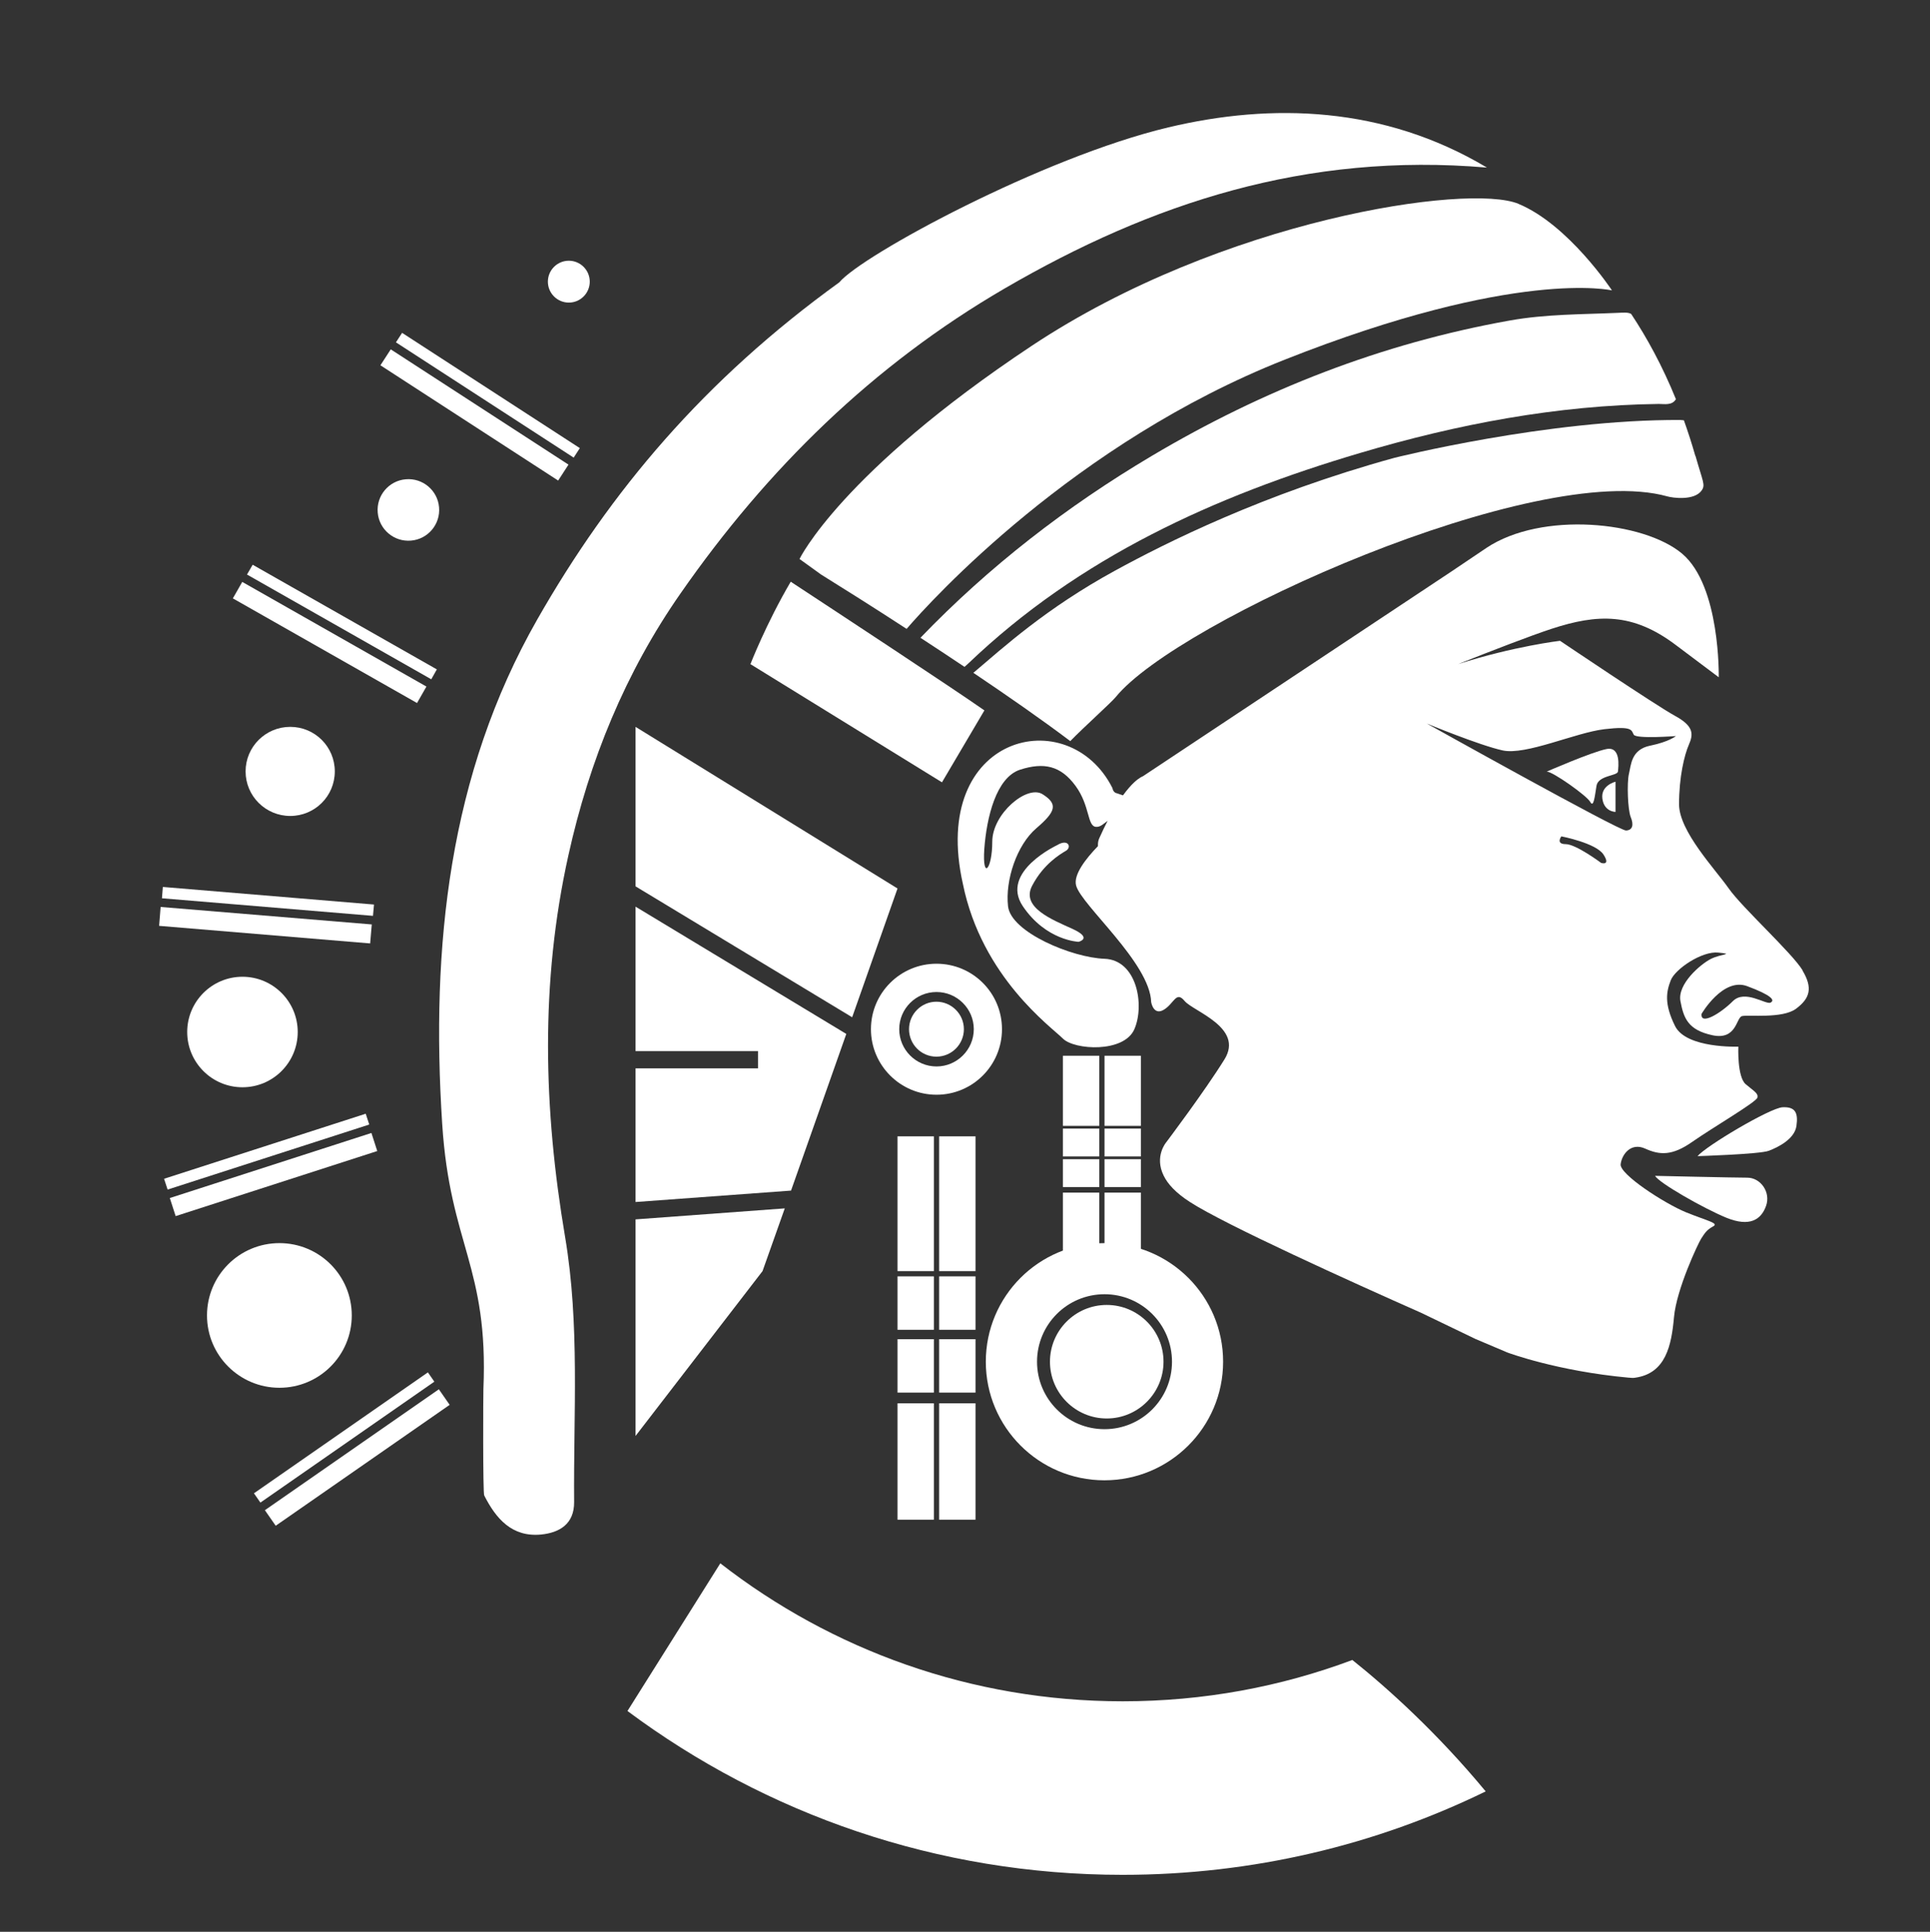
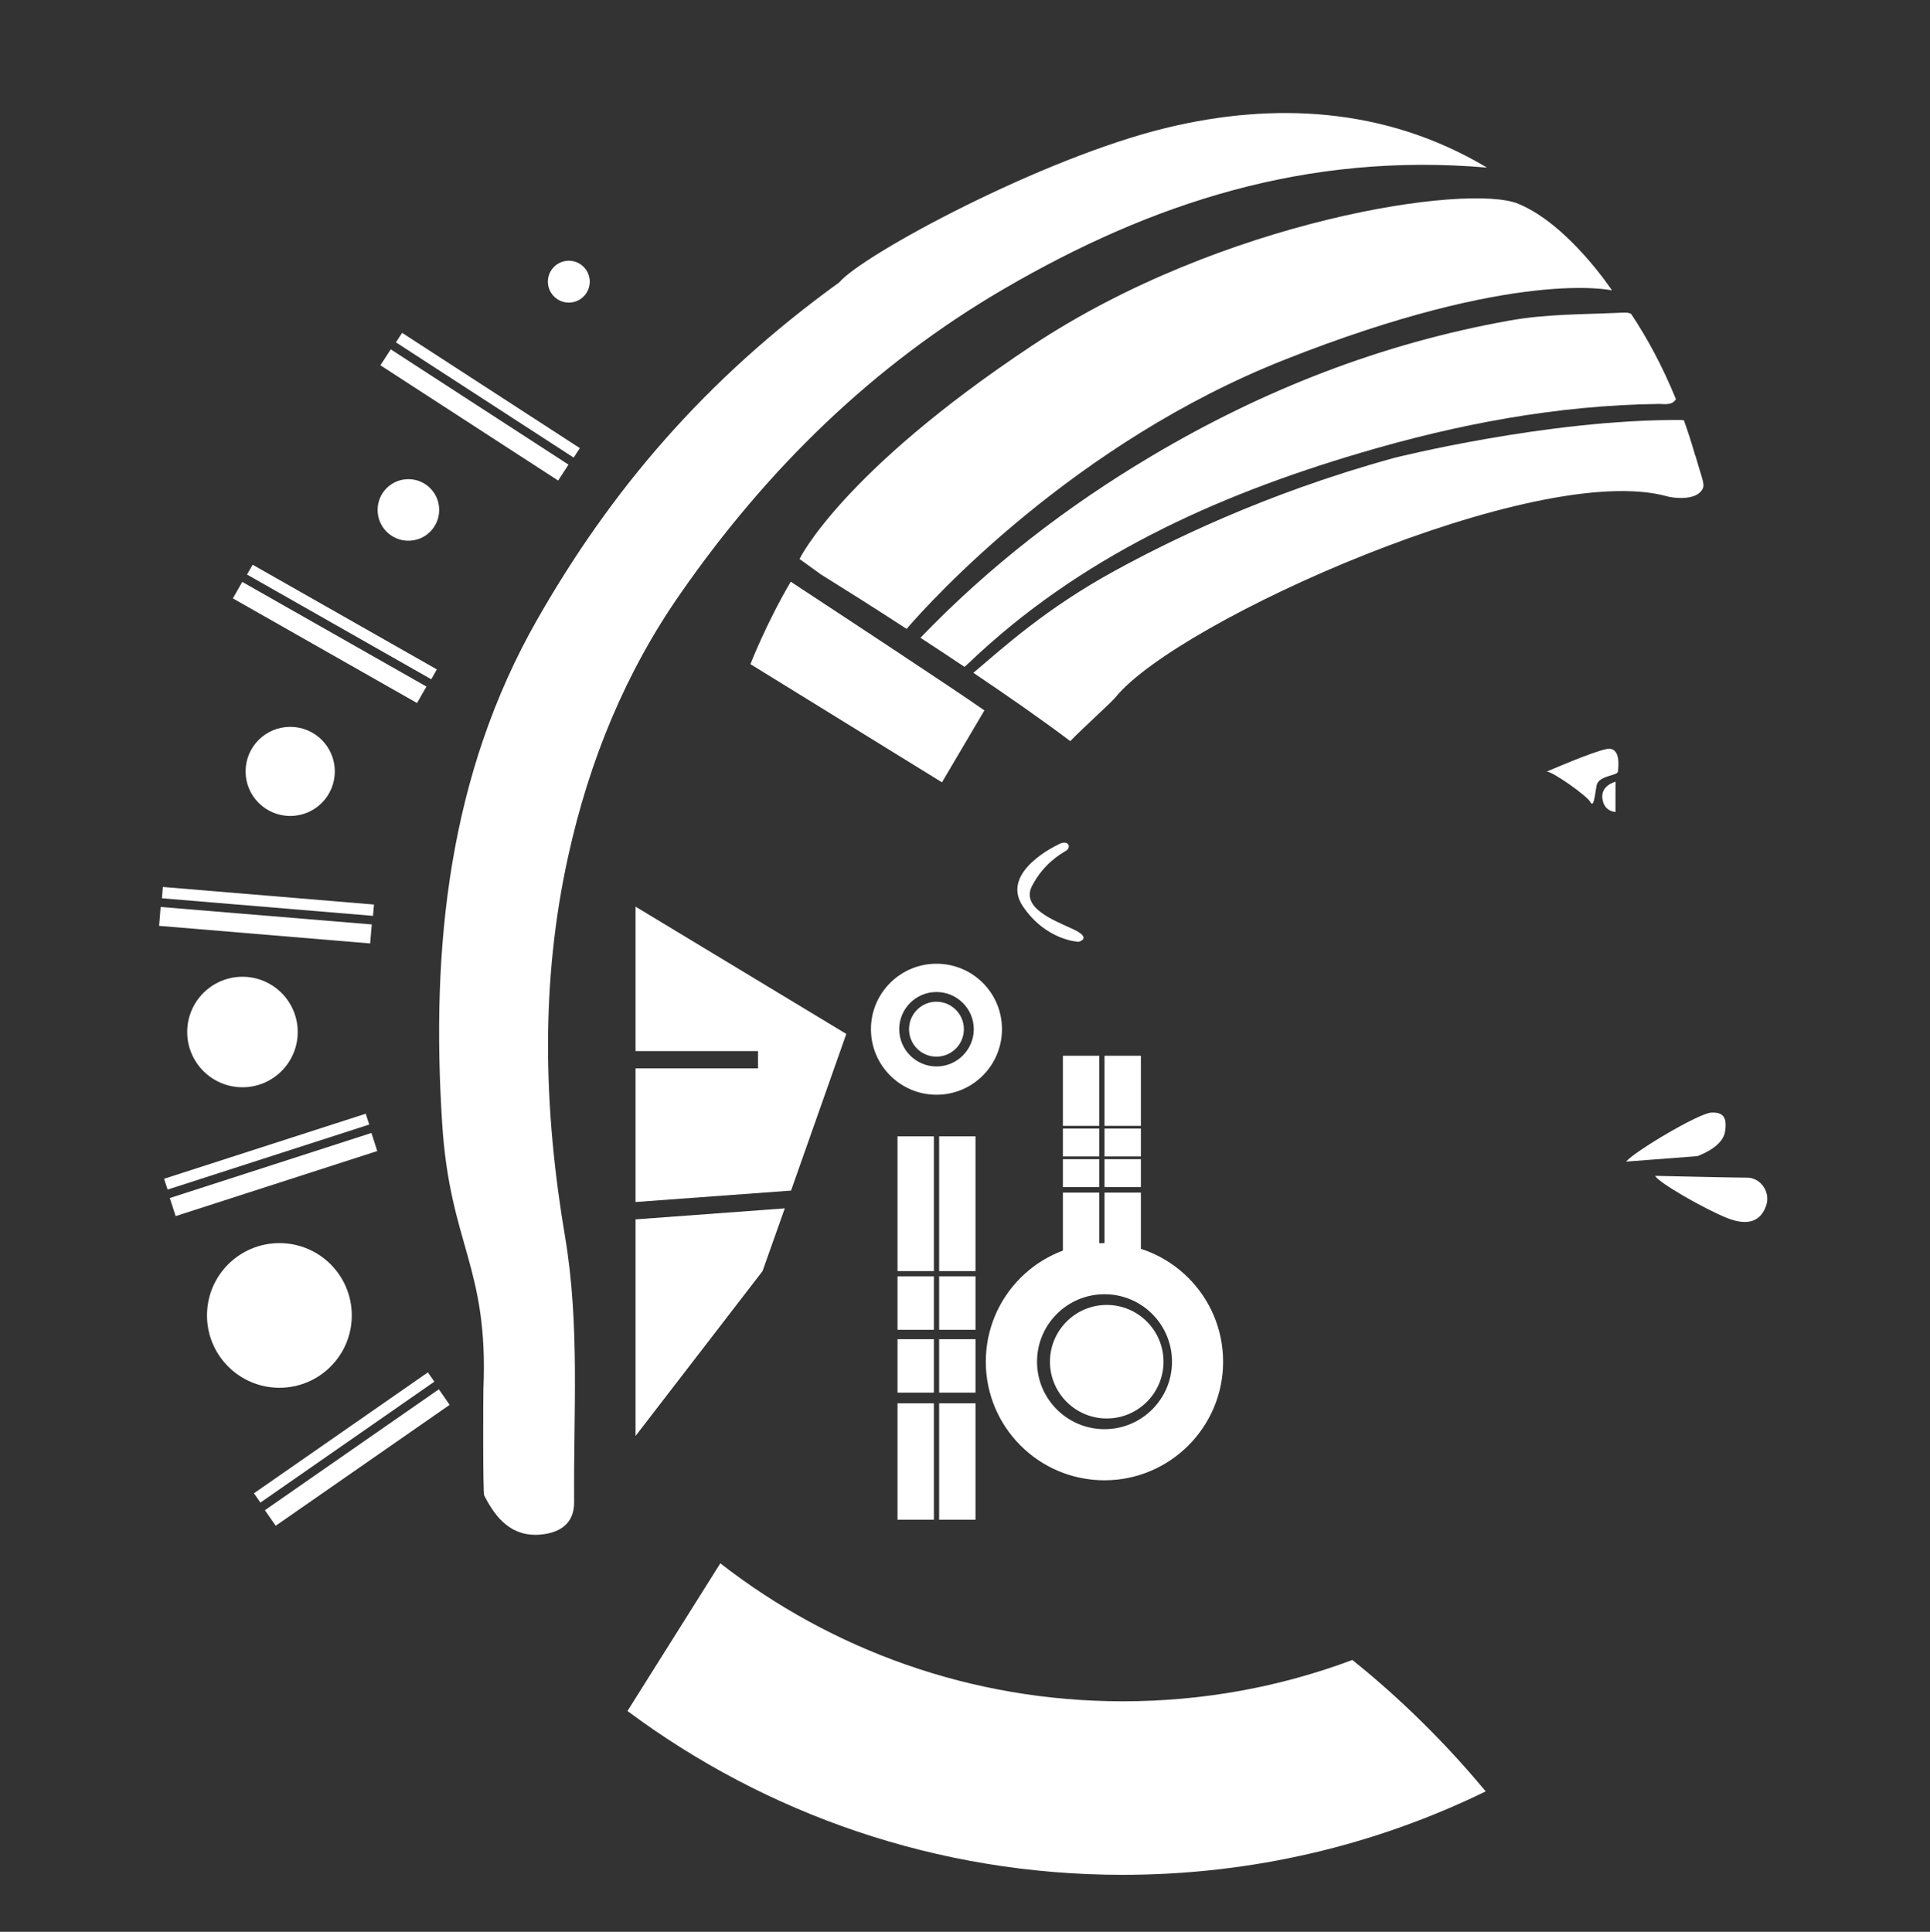
<svg xmlns="http://www.w3.org/2000/svg" version="1.1" viewBox="0 0 191.04 191.25">
  <rect x="0" y="0" width="191.04" height="191.25" fill="#333333" stroke="none" />
  <defs>
    <style>
      .cls-1 {
        fill: #fff;
      }
    </style>
  </defs>
  <g>
    <g id="Capa_1">
      <g>
        <path class="cls-1" d="M-205.01,130.26c-1.63,0-3.17-.25-4.61-.75-1.44-.5-2.7-1.19-3.77-2.08s-1.86-1.94-2.37-3.14c-.26-.48-.26-.93-.02-1.34.24-.41.64-.68,1.21-.8.43-.1.85-.04,1.26.17.41.22.71.54.92.98.33.69.85,1.31,1.57,1.86.71.55,1.57.99,2.58,1.32,1.01.33,2.09.5,3.23.5,1.28,0,2.43-.2,3.46-.61,1.03-.41,1.86-1,2.49-1.78.62-.78.94-1.73.94-2.85,0-1.43-.55-2.69-1.65-3.79-1.1-1.1-2.86-1.79-5.28-2.07-3.09-.33-5.51-1.26-7.27-2.79-1.76-1.53-2.64-3.42-2.64-5.66,0-1.63.45-3.03,1.34-4.19.89-1.16,2.12-2.05,3.67-2.66,1.56-.61,3.32-.92,5.28-.92,1.48,0,2.8.22,3.96.65s2.17,1.03,3.02,1.78c.85.75,1.59,1.61,2.2,2.58.31.51.43.99.36,1.43-.06.45-.3.8-.71,1.05-.46.25-.94.31-1.44.15-.5-.15-.87-.45-1.13-.88-.38-.69-.87-1.29-1.45-1.8-.59-.51-1.28-.92-2.08-1.22-.8-.31-1.75-.46-2.85-.46-1.94-.03-3.53.35-4.78,1.13-1.25.78-1.87,1.95-1.87,3.5,0,.82.21,1.58.63,2.28s1.16,1.31,2.22,1.84c1.06.52,2.54.9,4.46,1.13,3.09.36,5.45,1.29,7.08,2.81,1.63,1.52,2.45,3.51,2.45,5.99,0,1.43-.27,2.68-.82,3.75-.55,1.07-1.31,1.97-2.28,2.7-.97.73-2.08,1.28-3.35,1.65-1.26.37-2.58.55-3.96.55Z" />
        <path class="cls-1" d="M-179.91,130.03c-1.91,0-3.62-.46-5.13-1.38-1.51-.92-2.69-2.18-3.56-3.79-.87-1.61-1.3-3.42-1.3-5.43s.47-3.86,1.4-5.45c.93-1.59,2.19-2.86,3.79-3.79,1.59-.93,3.39-1.4,5.38-1.4s3.81.47,5.39,1.4c1.58.93,2.84,2.2,3.77,3.81.93,1.61,1.41,3.42,1.43,5.43l-1.38.34c0,1.94-.43,3.69-1.3,5.24-.87,1.56-2.03,2.78-3.5,3.67-1.47.89-3.13,1.34-4.99,1.34ZM-179.33,126.9c1.38,0,2.6-.33,3.67-.98s1.92-1.54,2.54-2.68c.62-1.13.94-2.4.94-3.81s-.31-2.71-.94-3.85c-.63-1.13-1.47-2.03-2.54-2.68s-2.3-.98-3.67-.98-2.54.33-3.63.98-1.96,1.54-2.58,2.68c-.62,1.14-.94,2.42-.94,3.85s.31,2.67.94,3.81,1.49,2.03,2.58,2.68,2.31.98,3.63.98ZM-170.53,129.92c-.51,0-.93-.17-1.26-.5-.33-.33-.5-.75-.5-1.26v-6.12l.73-3.67,2.83,1.07v8.72c0,.51-.17.93-.52,1.26-.34.33-.77.5-1.28.5Z" />
        <path class="cls-1" d="M-161.2,129.92c-.51,0-.93-.17-1.26-.5-.33-.33-.5-.75-.5-1.26v-17.45c0-.54.17-.96.5-1.28.33-.32.75-.48,1.26-.48.54,0,.96.16,1.28.48.32.32.48.75.48,1.28v17.45c0,.51-.16.93-.48,1.26-.32.33-.75.5-1.28.5ZM-145.17,129.92c-.51,0-.94-.17-1.28-.52-.34-.34-.52-.76-.52-1.24v-9.64c0-1.5-.28-2.74-.84-3.69-.56-.96-1.31-1.67-2.26-2.14-.94-.47-2.03-.71-3.25-.71-1.15,0-2.18.23-3.1.69-.92.46-1.65,1.07-2.2,1.84-.55.76-.82,1.64-.82,2.64h-2.3c.03-1.61.43-3.04,1.22-4.3.79-1.26,1.86-2.26,3.21-2.98,1.35-.73,2.87-1.09,4.55-1.09,1.78,0,3.38.38,4.78,1.13,1.4.75,2.51,1.86,3.33,3.31.82,1.45,1.22,3.23,1.22,5.32v9.64c0,.48-.17.9-.52,1.24-.34.34-.76.52-1.24.52Z" />
        <path class="cls-1" d="M-123.48,129.88c-.54,0-.98-.17-1.34-.52-.36-.34-.54-.77-.54-1.28v-26.28c0-.54.17-.97.52-1.3.34-.33.77-.5,1.28-.5h9.22c1.63,0,3.09.33,4.38,1,1.29.66,2.3,1.58,3.04,2.75s1.11,2.52,1.11,4.06c0,1.3-.35,2.47-1.05,3.5-.7,1.03-1.64,1.83-2.81,2.39,1.68.43,3.04,1.26,4.07,2.49,1.03,1.22,1.55,2.81,1.55,4.74,0,1.76-.41,3.31-1.22,4.65-.82,1.34-1.95,2.39-3.39,3.16-1.44.76-3.09,1.15-4.96,1.15h-9.87ZM-121.76,112.36h7.42c1.48,0,2.7-.39,3.65-1.17.96-.78,1.43-1.91,1.43-3.39s-.48-2.59-1.43-3.33c-.96-.74-2.17-1.11-3.65-1.11h-7.42v8.99ZM-121.76,126.51h8.15c1.2,0,2.25-.22,3.16-.65.91-.43,1.62-1.06,2.14-1.89.52-.83.78-1.84.78-3.04,0-1.12-.26-2.07-.78-2.83-.52-.76-1.24-1.35-2.14-1.76-.91-.41-1.96-.61-3.16-.61h-8.15v10.79Z" />
        <path class="cls-1" d="M-93.71,129.88c-1.07,0-2.03-.29-2.87-.88s-1.5-1.4-1.97-2.43-.71-2.22-.71-3.58v-21.27c0-.51.16-.92.48-1.24s.73-.48,1.24-.48c.54,0,.96.16,1.28.48.32.32.48.73.48,1.24v21.27c0,1,.2,1.81.59,2.45.39.64.89.96,1.47.96h.96c.48,0,.87.16,1.15.48.28.32.42.75.42,1.28s-.21.92-.63,1.24c-.42.32-.96.48-1.63.48h-.27Z" />
        <path class="cls-1" d="M-78.37,130.03c-1.91,0-3.62-.46-5.13-1.38-1.51-.92-2.69-2.18-3.56-3.79-.87-1.61-1.3-3.42-1.3-5.43s.46-3.86,1.4-5.45c.93-1.59,2.19-2.86,3.79-3.79,1.59-.93,3.39-1.4,5.38-1.4s3.81.47,5.39,1.4c1.58.93,2.84,2.2,3.77,3.81.93,1.61,1.41,3.42,1.43,5.43l-1.38.34c0,1.94-.43,3.69-1.3,5.24-.87,1.56-2.03,2.78-3.5,3.67-1.47.89-3.13,1.34-4.99,1.34ZM-77.8,126.9c1.38,0,2.6-.33,3.67-.98s1.92-1.54,2.54-2.68.94-2.4.94-3.81-.31-2.71-.94-3.85c-.62-1.13-1.47-2.03-2.54-2.68s-2.3-.98-3.67-.98-2.54.33-3.63.98-1.96,1.54-2.58,2.68c-.63,1.14-.94,2.42-.94,3.85s.31,2.67.94,3.81c.62,1.13,1.49,2.03,2.58,2.68s2.31.98,3.63.98ZM-69,129.92c-.51,0-.93-.17-1.26-.5-.33-.33-.5-.75-.5-1.26v-6.12l.73-3.67,2.83,1.07v8.72c0,.51-.17.93-.52,1.26-.34.33-.77.5-1.28.5Z" />
        <path class="cls-1" d="M-53.92,130.03c-1.68,0-3.28-.26-4.78-.78-1.51-.52-2.69-1.24-3.56-2.16-.33-.38-.47-.8-.42-1.26.05-.46.28-.85.69-1.19.43-.33.88-.47,1.34-.42.46.05.84.25,1.15.61.51.56,1.26,1.05,2.24,1.45.98.41,2.06.61,3.23.61,1.66,0,2.89-.27,3.69-.82.8-.55,1.22-1.23,1.24-2.05,0-.84-.4-1.55-1.19-2.12-.79-.57-2.18-1.03-4.17-1.36-2.58-.48-4.45-1.24-5.62-2.26-1.17-1.02-1.76-2.26-1.76-3.71,0-1.3.36-2.38,1.09-3.23.73-.85,1.68-1.49,2.87-1.91,1.19-.42,2.44-.63,3.77-.63,1.68,0,3.16.27,4.44.82,1.28.55,2.3,1.31,3.06,2.28.33.38.48.78.44,1.19-.04.41-.25.75-.63,1.03-.38.23-.82.31-1.32.23s-.91-.29-1.24-.65c-.64-.66-1.35-1.13-2.12-1.4-.78-.27-1.68-.4-2.7-.4-1.22,0-2.24.23-3.04.69s-1.21,1.08-1.21,1.87c0,.51.13.96.4,1.34.27.38.77.73,1.51,1.05.74.32,1.8.61,3.17.86,1.91.36,3.42.83,4.53,1.42,1.11.59,1.91,1.28,2.39,2.07.48.79.73,1.68.73,2.68,0,1.17-.33,2.23-.98,3.16-.65.93-1.59,1.66-2.81,2.2-1.22.54-2.7.8-4.44.8Z" />
      </g>
      <g>
        <path class="cls-1" d="M-211.39,62.86c-.55,0-1.02-.2-1.41-.59s-.59-.88-.59-1.46v-29.85c0-.58.2-1.06.59-1.46.39-.39.86-.59,1.41-.59.58,0,1.06.2,1.46.59.39.39.59.88.59,1.46v27.89h16.25c.55,0,1.03.19,1.43.56.41.38.61.85.61,1.43s-.2,1.02-.61,1.41c-.41.39-.88.59-1.43.59h-18.29Z" />
        <path class="cls-1" d="M-175.94,63.08c-2.03,0-3.84-.43-5.43-1.28-1.59-.85-2.85-2.11-3.78-3.76-.93-1.65-1.39-3.66-1.39-6.04v-10.95c0-.55.2-1.02.59-1.41s.86-.59,1.41-.59c.58,0,1.06.2,1.46.59s.59.86.59,1.41v10.95c0,1.68.32,3.07.96,4.17.64,1.1,1.5,1.92,2.58,2.45,1.09.54,2.31.8,3.67.8s2.51-.26,3.54-.78c1.03-.52,1.85-1.22,2.48-2.11.62-.88.93-1.88.93-2.98h2.61c-.06,1.8-.53,3.42-1.41,4.87-.88,1.45-2.09,2.58-3.63,3.41-1.54.83-3.26,1.24-5.17,1.24ZM-166.34,62.86c-.58,0-1.06-.19-1.43-.56-.38-.38-.56-.85-.56-1.43v-19.81c0-.58.19-1.06.56-1.43.38-.38.85-.56,1.43-.56s1.06.19,1.43.56c.38.38.56.85.56,1.43v19.81c0,.58-.19,1.06-.56,1.43-.38.38-.85.56-1.43.56Z" />
        <path class="cls-1" d="M-162.69,73.03c-.58,0-1.06-.19-1.43-.57-.38-.38-.56-.85-.56-1.43,0-.61.19-1.1.56-1.48s.85-.56,1.43-.56c1.22,0,2.29-.27,3.21-.8.93-.54,1.67-1.27,2.22-2.19.55-.93.83-1.98.83-3.17v-21.72c0-.61.18-1.09.54-1.46s.85-.54,1.46-.54,1.06.18,1.43.54c.38.36.56.85.56,1.46v21.72c0,1.97-.44,3.72-1.33,5.26-.88,1.53-2.09,2.74-3.63,3.63-1.54.88-3.3,1.33-5.3,1.33ZM-154.48,34.97c-.72,0-1.35-.26-1.87-.78-.52-.52-.78-1.16-.78-1.91s.27-1.38.8-1.89c.54-.51,1.17-.76,1.89-.76s1.31.25,1.85.76c.54.51.8,1.14.8,1.89s-.26,1.39-.78,1.91c-.52.52-1.16.78-1.91.78Z" />
        <path class="cls-1" d="M-133.98,63.04c-2.17,0-4.11-.52-5.82-1.56-1.71-1.04-3.06-2.48-4.04-4.3-.98-1.82-1.48-3.88-1.48-6.17s.53-4.38,1.59-6.19c1.06-1.81,2.49-3.24,4.3-4.3,1.81-1.06,3.84-1.59,6.1-1.59s4.33.53,6.13,1.59c1.79,1.06,3.22,2.5,4.28,4.32,1.06,1.82,1.6,3.88,1.63,6.17l-1.56.39c0,2.2-.49,4.19-1.48,5.95-.99,1.77-2.31,3.16-3.98,4.17-1.67,1.01-3.56,1.52-5.67,1.52ZM-133.32,59.47c1.56,0,2.95-.37,4.17-1.11,1.22-.74,2.18-1.75,2.89-3.04.71-1.29,1.06-2.73,1.06-4.32s-.36-3.08-1.06-4.37c-.71-1.29-1.67-2.3-2.89-3.04-1.22-.74-2.61-1.11-4.17-1.11s-2.88.37-4.13,1.11c-1.25.74-2.22,1.75-2.93,3.04-.71,1.29-1.06,2.74-1.06,4.37s.35,3.03,1.06,4.32c.71,1.29,1.69,2.3,2.93,3.04,1.25.74,2.62,1.11,4.13,1.11ZM-133.32,35.41c-.55,0-1.02-.2-1.41-.59-.39-.39-.59-.86-.59-1.41s.16-1,.48-1.35l4.52-4.52c.38-.38.84-.56,1.39-.56.61,0,1.1.2,1.48.59.38.39.56.88.56,1.46,0,.26-.04.51-.13.74-.09.23-.23.45-.43.65l-4.47,4.48c-.35.35-.81.52-1.39.52ZM-123.33,62.91c-.58,0-1.06-.19-1.43-.56-.38-.38-.57-.85-.57-1.43v-6.95l.83-4.17,3.21,1.22v9.9c0,.58-.2,1.06-.59,1.43-.39.38-.88.56-1.46.56Z" />
        <path class="cls-1" d="M-112.73,62.91c-.58,0-1.06-.19-1.43-.56-.38-.38-.56-.85-.56-1.43v-19.81c0-.61.19-1.09.56-1.46.38-.36.85-.54,1.43-.54.61,0,1.09.18,1.46.54.36.36.54.85.54,1.46v19.81c0,.58-.18,1.06-.54,1.43-.36.38-.85.56-1.46.56ZM-94.53,62.91c-.58,0-1.06-.2-1.46-.59-.39-.39-.59-.86-.59-1.41v-10.95c0-1.71-.32-3.11-.96-4.19-.64-1.09-1.49-1.9-2.56-2.43-1.07-.54-2.3-.8-3.69-.8-1.3,0-2.48.26-3.52.78-1.04.52-1.88,1.22-2.5,2.09-.62.87-.93,1.87-.93,3h-2.61c.03-1.82.49-3.45,1.39-4.89.9-1.43,2.11-2.56,3.65-3.39,1.53-.83,3.26-1.24,5.17-1.24,2.03,0,3.84.43,5.43,1.28,1.59.85,2.85,2.11,3.78,3.76.93,1.65,1.39,3.66,1.39,6.04v10.95c0,.55-.2,1.02-.59,1.41-.39.39-.86.59-1.41.59Z" />
        <path class="cls-1" d="M-71.42,62.86c-.58,0-1.06-.2-1.46-.59s-.59-.86-.59-1.41c0-.58.19-1.06.56-1.43l12.64-14.86c.84-.93,1.48-1.85,1.93-2.78.45-.93.67-1.8.67-2.61,0-1.3-.23-2.44-.69-3.41-.46-.97-1.14-1.73-2.02-2.28-.88-.55-1.9-.83-3.06-.83s-2.2.3-3.13.89c-.93.59-1.65,1.38-2.17,2.37-.52.98-.78,2.07-.78,3.26,0,.52-.2.98-.59,1.37-.39.39-.88.59-1.46.59s-1.02-.2-1.41-.59c-.39-.39-.59-.85-.59-1.37,0-1.97.44-3.72,1.32-5.26.88-1.53,2.09-2.75,3.63-3.65,1.54-.9,3.26-1.35,5.17-1.35s3.63.42,5.08,1.26c1.45.84,2.58,2.03,3.39,3.56.81,1.54,1.22,3.35,1.22,5.43,0,.93-.18,1.85-.54,2.78-.36.93-.83,1.81-1.39,2.65-.56.84-1.15,1.61-1.76,2.3l-10.38,11.9h12.68c.58,0,1.06.21,1.46.63.39.42.59.89.59,1.41,0,.55-.2,1.02-.59,1.41-.39.39-.88.59-1.46.59h-16.29Z" />
      </g>
      <g>
        <rect class="cls-1" x="105.21" y="104.52" width="3.6" height="6.94" />
        <rect class="cls-1" x="109.33" y="104.52" width="3.6" height="6.94" />
        <rect class="cls-1" x="105.21" y="111.73" width="3.6" height="2.76" />
        <rect class="cls-1" x="109.33" y="111.73" width="3.6" height="2.76" />
        <rect class="cls-1" x="105.21" y="114.76" width="3.6" height="2.76" />
        <rect class="cls-1" x="109.33" y="114.76" width="3.6" height="2.76" />
        <rect class="cls-1" x="105.21" y="118.07" width="3.6" height="6" />
        <rect class="cls-1" x="109.33" y="118.07" width="3.6" height="6" />
        <rect class="cls-1" x="88.84" y="112.5" width="3.6" height="13.34" />
        <rect class="cls-1" x="92.96" y="112.5" width="3.6" height="13.34" />
        <rect class="cls-1" x="88.84" y="126.36" width="3.6" height="5.29" />
        <rect class="cls-1" x="92.96" y="126.36" width="3.6" height="5.29" />
        <rect class="cls-1" x="88.84" y="132.58" width="3.6" height="5.29" />
        <rect class="cls-1" x="92.96" y="132.58" width="3.6" height="5.29" />
        <rect class="cls-1" x="88.84" y="138.93" width="3.6" height="11.52" />
        <rect class="cls-1" x="92.96" y="138.93" width="3.6" height="11.52" />
        <path class="cls-1" d="M147.15,16.57c-10.18-6.07-21.26-6.4-31.5-3.96-12.44,2.96-30.33,12.65-32.57,15.34-13.37,9.66-22.64,20.65-29.9,33.38-8.76,15.36-10.54,32.39-9.41,49.92.77,12.02,4.6,14.12,4.08,26.28-.02.32-.06,10.25.08,10.52,1.17,2.31,2.75,4.14,5.62,3.87,1.84-.18,3.3-1.05,3.28-3.22-.07-8.75.57-17.56-.89-26.22-2.14-12.66-2.48-25.17.32-37.79,2.08-9.4,5.64-18.11,11.11-25.95,8.55-12.29,19.04-22.6,32.09-30.19,14.51-8.44,29.83-13.49,47.71-11.96" />
        <path class="cls-1" d="M150.31,20.18c-4.97-2.06-29.33,1.54-48.19,14.06-18.86,12.53-22.98,21.1-22.98,21.1l2.12,1.53c2.17,1.35,5.18,3.24,8.48,5.39,2.46-2.86,16.59-18.41,37.42-26.65,22.97-9.09,32.4-6.86,32.4-6.86,0,0-4.29-6.51-9.26-8.57" />
        <path class="cls-1" d="M161.46,31.08c-.3-.18-.83-.13-1.24-.11-3.59.16-7.19.12-10.77.76-12.67,2.26-24.42,6.86-35.45,13.41-8.44,5.01-16.12,10.96-22.89,18,1.43.93,2.89,1.9,4.36,2.88.12-.11.25-.21.36-.32,11.01-10.54,24.43-16.6,38.78-20.85,9.65-2.86,19.48-4.73,29.59-4.86.55,0,1.31.17,1.69-.47-1.34-3.3-2.87-6.09-4.43-8.44" />
        <path class="cls-1" d="M167.81,45.13c-.35-1.23-.73-2.4-1.13-3.52-.11,0-.22-.03-.33-.03-13.18-.07-28.34,3.75-28.34,3.75-13.01,3.58-22.66,8.44-27.65,11.17-6.85,3.75-11.01,7.57-14.01,10.11,3.4,2.29,6.77,4.63,9.59,6.76,1.32-1.36,4.05-3.81,4.5-4.36,6.1-7.53,41.63-23.48,54.59-19.87.54.16,2.71.45,3.42-.6.37-.55.11-.83-.62-3.4" />
        <path class="cls-1" d="M78.27,57.59c-2.42,4.12-3.99,8.16-3.99,8.16l18.96,11.7,4.2-7.12c-3.31-2.32-15.4-10.26-19.17-12.74" />
        <polygon class="cls-1" points="62.91 120.72 62.91 142.16 75.48 125.84 77.68 119.63 62.91 120.72" />
-         <polygon class="cls-1" points="84.35 100.71 88.84 87.96 62.91 71.96 62.91 87.75 84.35 100.71" />
        <polyline class="cls-1" points="62.91 89.76 62.91 104.06 75.03 104.06 75.03 105.77 62.91 105.77 62.91 119 78.3 117.87 83.77 102.36" />
        <path class="cls-1" d="M34.82,130.23c0,3.96-3.21,7.16-7.16,7.16s-7.17-3.2-7.17-7.16,3.21-7.16,7.17-7.16,7.16,3.2,7.16,7.16" />
        <path class="cls-1" d="M29.47,102.17c0,3.02-2.45,5.47-5.47,5.47s-5.47-2.45-5.47-5.47,2.45-5.47,5.47-5.47,5.47,2.45,5.47,5.47" />
        <path class="cls-1" d="M33.14,76.37c0,2.44-1.97,4.41-4.41,4.41s-4.42-1.97-4.42-4.41,1.98-4.41,4.42-4.41,4.41,1.97,4.41,4.41" />
        <path class="cls-1" d="M43.46,50.22c.15,1.68-1.1,3.16-2.77,3.3-1.68.15-3.16-1.1-3.3-2.77-.15-1.68,1.1-3.16,2.77-3.3,1.68-.15,3.16,1.1,3.3,2.77" />
        <path class="cls-1" d="M57.77,29.35c-.81.81-2.12.81-2.93,0-.81-.81-.81-2.12,0-2.93.81-.81,2.12-.81,2.93,0,.81.81.81,2.12,0,2.93" />
        <path class="cls-1" d="M133.86,164.34c-7.07,2.65-14.72,4.09-22.73,4.09-15.01,0-28.83-5.1-39.83-13.66l-9.19,14.62c13.68,10.19,30.64,16.22,49.01,16.22,12.89,0,25.08-2.96,35.94-8.26-4.76-5.75-9.66-10.19-13.21-13.02" />
        <rect class="cls-1" x="46.02" y="30.6" width="1.88" height="20.97" transform="translate(-13.06 58.12) rotate(-57.03)" />
        <rect class="cls-1" x="47.73" y="28.64" width="1.12" height="20.97" transform="translate(-10.81 58.35) rotate(-57.03)" />
        <polygon class="cls-1" points="42.21 67.97 23.98 57.61 23.05 59.24 41.28 69.6 42.21 67.97" />
        <polygon class="cls-1" points="43.24 66.27 25.01 55.91 24.45 56.88 42.69 67.25 43.24 66.27" />
        <polygon class="cls-1" points="36.8 91.52 15.9 89.79 15.75 91.66 36.64 93.4 36.8 91.52" />
        <polygon class="cls-1" points="37.02 89.55 16.12 87.81 16.03 88.93 36.92 90.67 37.02 89.55" />
        <rect class="cls-1" x="16.59" y="115.34" width="20.97" height="1.88" transform="translate(-34.41 13.94) rotate(-17.89)" />
        <polygon class="cls-1" points="36.2 110.26 16.24 116.7 16.59 117.77 36.55 111.33 36.2 110.26" />
        <polygon class="cls-1" points="43.44 137.54 26.22 149.51 27.29 151.05 44.51 139.08 43.44 137.54" />
        <rect class="cls-1" x="23.57" y="141.76" width="20.97" height="1.12" transform="translate(-75.14 44.9) rotate(-34.81)" />
        <path class="cls-1" d="M104.7,83.64s-5.75,2.65-3.46,6.07c2.3,3.42,5.52,3.53,5.52,3.53,0,0,1.45-.34-.6-1.28-2.05-.93-5.12-2.14-3.99-4.28,1.12-2.14,2.76-3.11,3.34-3.45.59-.35.24-1.21-.82-.59" />
-         <path class="cls-1" d="M168.02,114.46s6.15-.19,7.06-.53c.89-.34,2.55-1.14,2.74-2.46.19-1.33-.13-1.91-1.38-1.85-1.24.07-7.59,3.84-8.42,4.85" />
+         <path class="cls-1" d="M168.02,114.46c.89-.34,2.55-1.14,2.74-2.46.19-1.33-.13-1.91-1.38-1.85-1.24.07-7.59,3.84-8.42,4.85" />
        <path class="cls-1" d="M163.83,116.41s7.79.18,9.12.18,2.35,1.45,1.86,2.8c-.48,1.35-1.6,2.11-3.92,1.17-2.31-.95-6.72-3.48-7.06-4.15" />
        <path class="cls-1" d="M153.1,76.39s4.42-1.93,5.9-2.23c1.47-.31,1.2,1.8,1.15,2.23-.06.43-1.95.37-2.12,1.4-.17,1.03-.28,2.23-.62,1.6-.34-.62-3.74-3.02-4.3-3" />
        <path class="cls-1" d="M159.91,77.39s-1.47.35-1.3,1.67,1.3,1.32,1.3,1.32" />
        <path class="cls-1" d="M109.32,123.07c-6.49,0-11.74,5.26-11.74,11.74s5.26,11.74,11.74,11.74,11.75-5.26,11.75-11.74-5.26-11.74-11.75-11.74M109.33,141.49c-3.69,0-6.68-2.99-6.68-6.68s2.99-6.68,6.68-6.68,6.68,2.99,6.68,6.68-2.99,6.68-6.68,6.68" />
        <path class="cls-1" d="M115.17,134.81c0,3.1-2.52,5.62-5.62,5.62s-5.62-2.52-5.62-5.62,2.52-5.62,5.62-5.62,5.62,2.52,5.62,5.62" />
        <path class="cls-1" d="M92.7,95.41c-3.58,0-6.49,2.9-6.49,6.48s2.91,6.49,6.49,6.49,6.48-2.9,6.48-6.49-2.9-6.48-6.48-6.48M92.7,105.58c-2.03,0-3.69-1.65-3.69-3.69s1.66-3.68,3.69-3.68,3.69,1.65,3.69,3.68-1.66,3.69-3.69,3.69" />
        <path class="cls-1" d="M95.41,101.89c0,1.5-1.22,2.72-2.72,2.72s-2.71-1.22-2.71-2.72,1.22-2.72,2.71-2.72,2.72,1.22,2.72,2.72" />
-         <path class="cls-1" d="M178.44,96.08c-1.03-1.72-6-6.23-7.32-8.12s-4.92-5.66-4.92-8.34.52-4.86.97-5.89.52-1.83-1.37-2.86c-1.89-1.03-11.38-7.43-11.38-7.43,0,0-4.55.53-10.1,2.31,3.47-1.38,7.18-2.81,9.24-3.49,4.58-1.5,8.05-1.62,12.31,1.59l4.26,3.2s.18-9.04-3.63-12.24c-3.8-3.2-13.88-4.22-19.36-.57-.76.51-1.97,1.32-3.49,2.35l-30.52,20.26s-.32.1-.87.61c-.3.28-.67.69-1.1,1.28-.41-.14-.62-.21-.62-.21,0,0-.34-.03-.43-.52-4.32-8.58-18.13-5.36-14.8,9.49,1.88,9.26,8.76,14.17,9.9,15.32,1.14,1.14,6.06,1.44,7.08-.94,1.03-2.38.25-6.84-2.96-6.96-3.21-.11-9.27-2.63-9.55-5.2-.29-2.57.86-6.06,2.8-7.72,1.94-1.66,2.16-2.4.62-3.37-1.54-.97-4.98,1.94-4.98,4.69s-1,3.88-.79.74c.23-3.14,1.17-7.08,3.54-7.86,2.37-.76,4.03-.39,5.49,1.6s1.14,4.02,2.04,4.06c.43.03.75-.32,1.14-.6-.27.51-.54,1.09-.83,1.73-.11.23-.14.49-.13.78-1.19,1.23-2.45,2.83-2.16,3.9.52,1.95,7.32,7.66,7.43,11.55,0,0,.23,1.37,1.26.74,1.03-.63,1.2-1.89,2.05-.86.86,1.03,5.89,2.63,3.95,5.77-1.95,3.15-5.78,8.23-5.78,8.23,0,0-1.19,1.39-.24,3.3.39.8,1.17,1.68,2.58,2.59,3.44,2.24,16.15,7.99,22.88,10.97l5.4,2.6,3.16,1.34s4.9,1.84,12,2.49h.04c.22.03.43.04.63,0,3-.43,3.57-3.18,3.82-5.98.25-2.8,2.39-7.31,2.69-7.78.31-.47.52-.86,1.16-1.2.65-.34-.46-.52-2.66-1.41-2.18-.9-6.6-3.78-6.47-4.76.12-.99,1.03-2.19,2.44-1.54,1.42.64,2.66.73,4.67-.69,2.02-1.41,6.35-3.94,6.43-4.37.09-.42-.3-.6-1.16-1.32-.86-.73-.73-3.72-.73-3.72,0,0-5.14.2-6.26-2.03-1.11-2.23-.86-3.43-.43-4.54.43-1.11,3.09-2.92,4.72-2.74,1.63.17.27.11-.76.63-1.03.53-3.32,2.49-3,4.18.32,1.7.76,2.85,3.16,3.37,2.4.51,2.35-1.72,2.92-1.89.57-.17,4.01.29,5.37-.74,1.38-1.03,1.66-2.06.63-3.78M158.49,85.43s-2.49-1.86-3.51-1.86-.43-.77-.43-.77c0,0,3.43.66,4.17,1.8.74,1.14-.23.83-.23.83M163.34,73.82c-1.88.39-1.88,1.88-2.1,2.79-.21.89-.12,3.56.18,4.29.3.73.21,1.29-.47,1.32-.68.04-19.72-10.59-19.72-10.59,0,0,5.19,2.15,7.5,2.66,2.31.51,7.2-1.76,10.08-2.1,2.87-.34,2.66.13,2.91.55.26.43,4.17.13,4.17.13,0,0-.66.56-2.54.95M175.26,99.26c-.48.23-2.54-1.34-3.74-.14-1.2,1.2-3.23,2.43-3.09,1.25,0,0,2.11-3.63,4.51-2.74,2.4.89,2.8,1.4,2.31,1.63" />
      </g>
    </g>
  </g>
</svg>